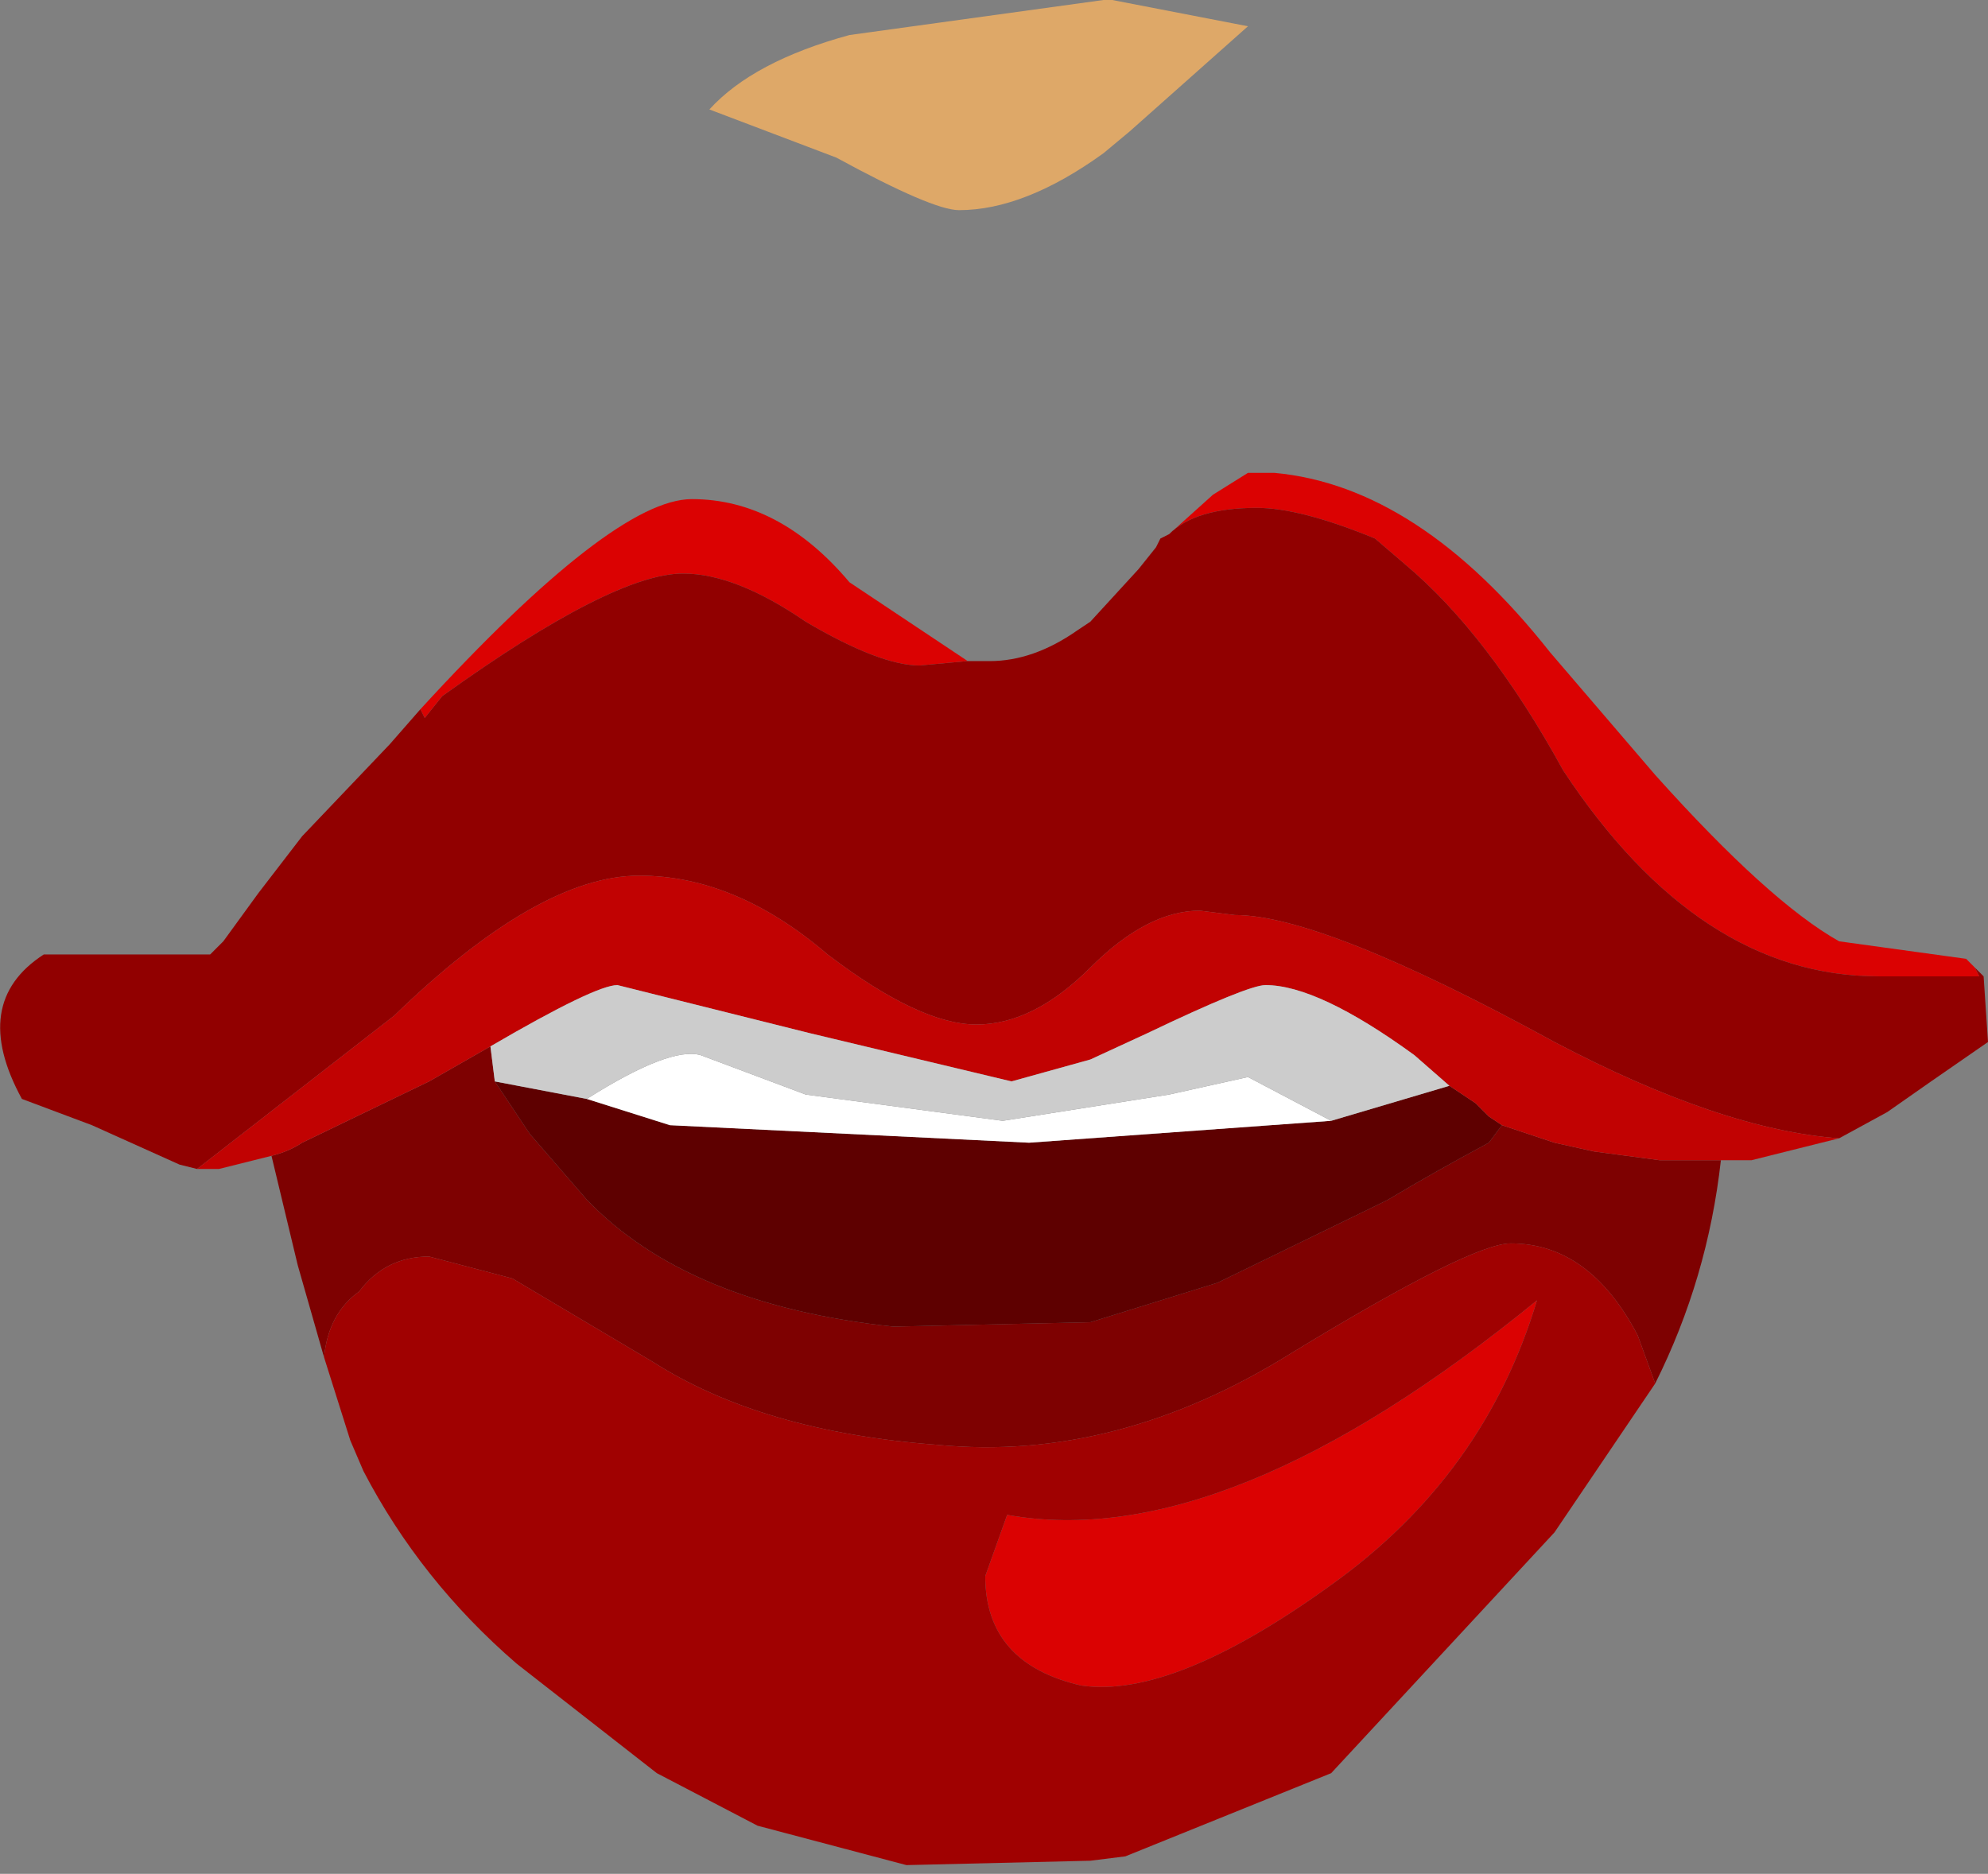
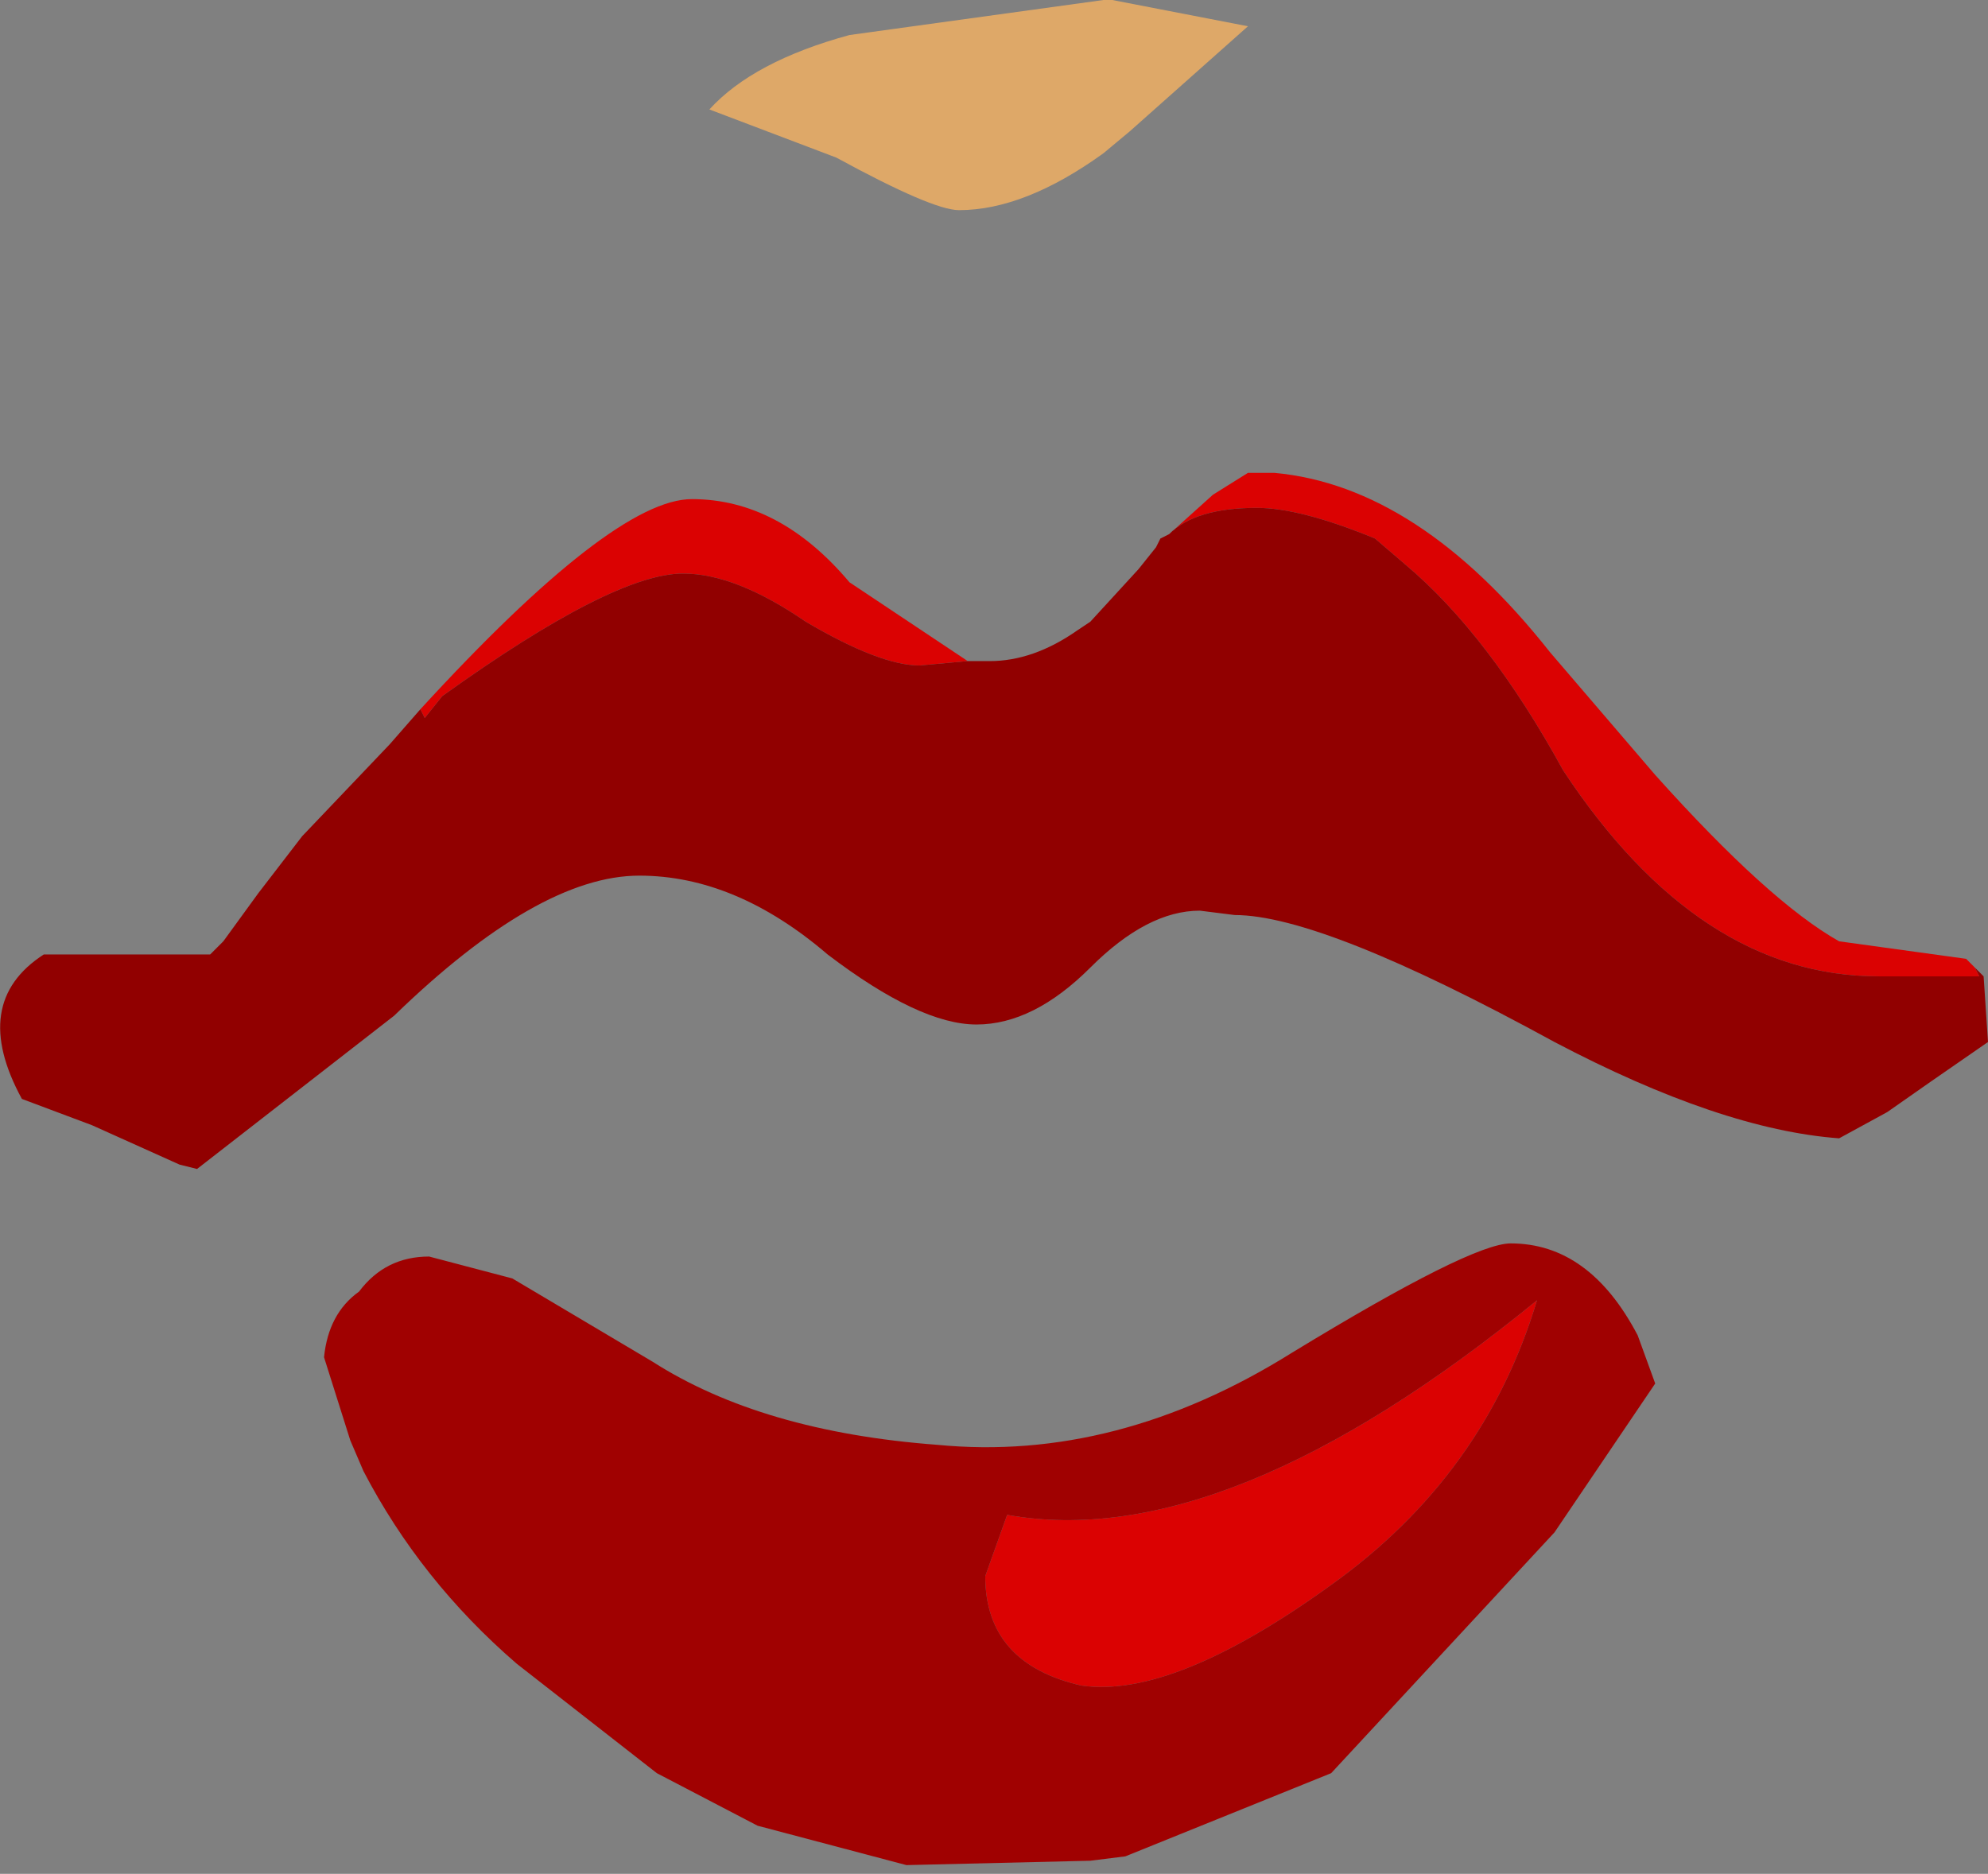
<svg xmlns="http://www.w3.org/2000/svg" height="21.4px" width="22.7px">
  <rect width="100%" height="100%" fill="#808080" stroke="none" />
  <g transform="matrix(1.0, 0.0, 0.0, 1.0, -51.45, -107.15)">
    <path d="M64.15 107.15 L65.7 107.45 64.35 108.65 64.05 108.9 Q63.15 109.55 62.4 109.55 62.1 109.55 61.0 108.95 L59.55 108.4 Q60.05 107.85 61.15 107.55 L64.05 107.15 64.15 107.15" fill="#dea868" fill-rule="evenodd" stroke="none" />
    <path d="M74.0 118.2 L74.05 118.3 72.9 118.3 Q70.85 118.3 69.3 115.95 68.45 114.4 67.5 113.6 L67.15 113.3 Q66.3 112.95 65.8 112.95 65.1 112.95 64.8 113.25 L65.3 112.8 65.7 112.55 66.0 112.55 Q67.65 112.7 69.15 114.6 L70.35 116.0 Q71.65 117.45 72.45 117.9 L73.9 118.1 74.0 118.2 M62.5 114.7 L61.95 114.75 Q61.5 114.75 60.65 114.25 59.85 113.7 59.25 113.7 58.45 113.7 56.5 115.1 L56.3 115.35 56.25 115.25 Q58.45 112.85 59.35 112.85 60.35 112.85 61.15 113.8 L62.5 114.7 M63.8 126.4 Q62.7 126.15 62.7 125.15 L62.95 124.45 Q65.45 124.9 69.0 122.0 68.4 124.0 66.65 125.25 64.85 126.55 63.8 126.4" fill="#db0202" fill-rule="evenodd" stroke="none" />
    <path d="M64.8 113.25 Q65.1 112.95 65.8 112.95 66.3 112.95 67.15 113.3 L67.5 113.6 Q68.45 114.4 69.3 115.95 70.85 118.3 72.9 118.3 L74.05 118.3 74.0 118.2 74.1 118.3 74.15 119.05 73.5 119.5 73.0 119.85 72.45 120.15 Q71.1 120.05 69.2 119.05 66.55 117.6 65.55 117.6 L65.15 117.55 Q64.55 117.55 63.9 118.2 63.25 118.85 62.6 118.85 61.95 118.85 60.9 118.05 59.85 117.15 58.75 117.15 57.6 117.15 55.95 118.75 L53.7 120.5 53.5 120.45 52.5 120.0 51.7 119.7 Q51.1 118.6 51.95 118.05 L53.85 118.05 54.0 117.9 54.4 117.35 54.9 116.7 55.9 115.65 56.25 115.25 56.3 115.35 56.5 115.1 Q58.45 113.7 59.25 113.7 59.85 113.7 60.65 114.25 61.5 114.75 61.95 114.75 L62.5 114.7 62.75 114.7 Q63.25 114.7 63.75 114.35 L63.9 114.25 64.45 113.65 64.65 113.4 64.7 113.3 64.8 113.25" fill="#910000" fill-rule="evenodd" stroke="none" />
-     <path d="M57.1 119.5 L57.5 120.1 58.15 120.85 Q59.3 122.05 61.65 122.3 L63.9 122.25 65.35 121.8 67.2 120.9 67.3 120.85 Q67.8 120.55 68.45 120.2 L68.6 120.0 69.2 120.2 69.65 120.3 70.4 120.4 71.1 120.4 Q70.95 121.75 70.35 122.95 L70.15 122.4 Q69.6 121.35 68.7 121.35 68.25 121.35 66.2 122.6 64.2 123.85 62.15 123.65 60.15 123.5 58.9 122.7 L57.3 121.75 56.35 121.5 Q55.85 121.5 55.55 121.9 55.2 122.15 55.15 122.65 L54.85 121.6 54.55 120.35 Q54.75 120.3 54.9 120.2 L56.35 119.5 57.05 119.1 57.1 119.5" fill="#7e0101" fill-rule="evenodd" stroke="none" />
-     <path d="M68.6 120.0 L68.45 120.2 Q67.8 120.55 67.3 120.85 L67.2 120.9 65.35 121.8 63.9 122.25 61.65 122.3 Q59.3 122.05 58.15 120.85 L57.5 120.1 57.1 119.5 58.15 119.7 59.1 120.0 63.2 120.2 66.65 119.95 68.0 119.55 68.3 119.75 68.45 119.9 68.6 120.0" fill="#5e0000" fill-rule="evenodd" stroke="none" />
-     <path d="M53.7 120.5 L55.95 118.75 Q57.6 117.15 58.75 117.15 59.85 117.15 60.9 118.05 61.95 118.85 62.6 118.85 63.25 118.85 63.9 118.2 64.55 117.55 65.15 117.55 L65.55 117.6 Q66.55 117.6 69.2 119.05 71.1 120.05 72.45 120.15 L71.45 120.4 71.1 120.4 70.4 120.4 69.65 120.3 69.2 120.2 68.6 120.0 68.45 119.9 68.3 119.75 68.0 119.55 67.6 119.2 Q66.5 118.4 65.9 118.4 65.7 118.4 64.55 118.95 L63.9 119.25 63.0 119.5 60.7 118.95 58.5 118.4 Q58.25 118.4 57.05 119.1 L56.35 119.5 54.9 120.2 Q54.75 120.3 54.55 120.35 L53.95 120.5 53.7 120.5" fill="#c10202" fill-rule="evenodd" stroke="none" />
    <path d="M55.15 122.65 Q55.2 122.15 55.55 121.9 55.85 121.5 56.35 121.5 L57.3 121.75 58.9 122.7 Q60.15 123.5 62.15 123.65 64.2 123.85 66.2 122.6 68.25 121.35 68.7 121.35 69.6 121.35 70.15 122.4 L70.35 122.95 69.2 124.65 66.65 127.4 64.3 128.35 63.9 128.4 61.8 128.45 60.1 128.0 58.95 127.4 57.35 126.15 Q56.25 125.2 55.6 123.95 L55.45 123.6 55.15 122.65 M63.8 126.4 Q64.85 126.55 66.65 125.25 68.4 124.0 69.0 122.0 65.45 124.9 62.95 124.45 L62.7 125.15 Q62.7 126.15 63.8 126.4" fill="#a00101" fill-rule="evenodd" stroke="none" />
-     <path d="M66.65 119.95 L63.2 120.2 59.1 120.0 58.15 119.7 Q59.1 119.1 59.45 119.2 L60.65 119.65 62.9 119.95 64.8 119.65 65.7 119.45 66.65 119.95" fill="#ffffff" fill-rule="evenodd" stroke="none" />
-     <path d="M57.1 119.5 L57.05 119.1 Q58.25 118.4 58.5 118.4 L60.7 118.95 63.0 119.5 63.9 119.25 64.55 118.95 Q65.7 118.4 65.9 118.4 66.5 118.4 67.6 119.2 L68.0 119.55 66.65 119.95 65.7 119.45 64.8 119.65 62.9 119.95 60.65 119.65 59.45 119.2 Q59.1 119.1 58.15 119.7 L57.1 119.5" fill="#cccccc" fill-rule="evenodd" stroke="none" />
  </g>
</svg>